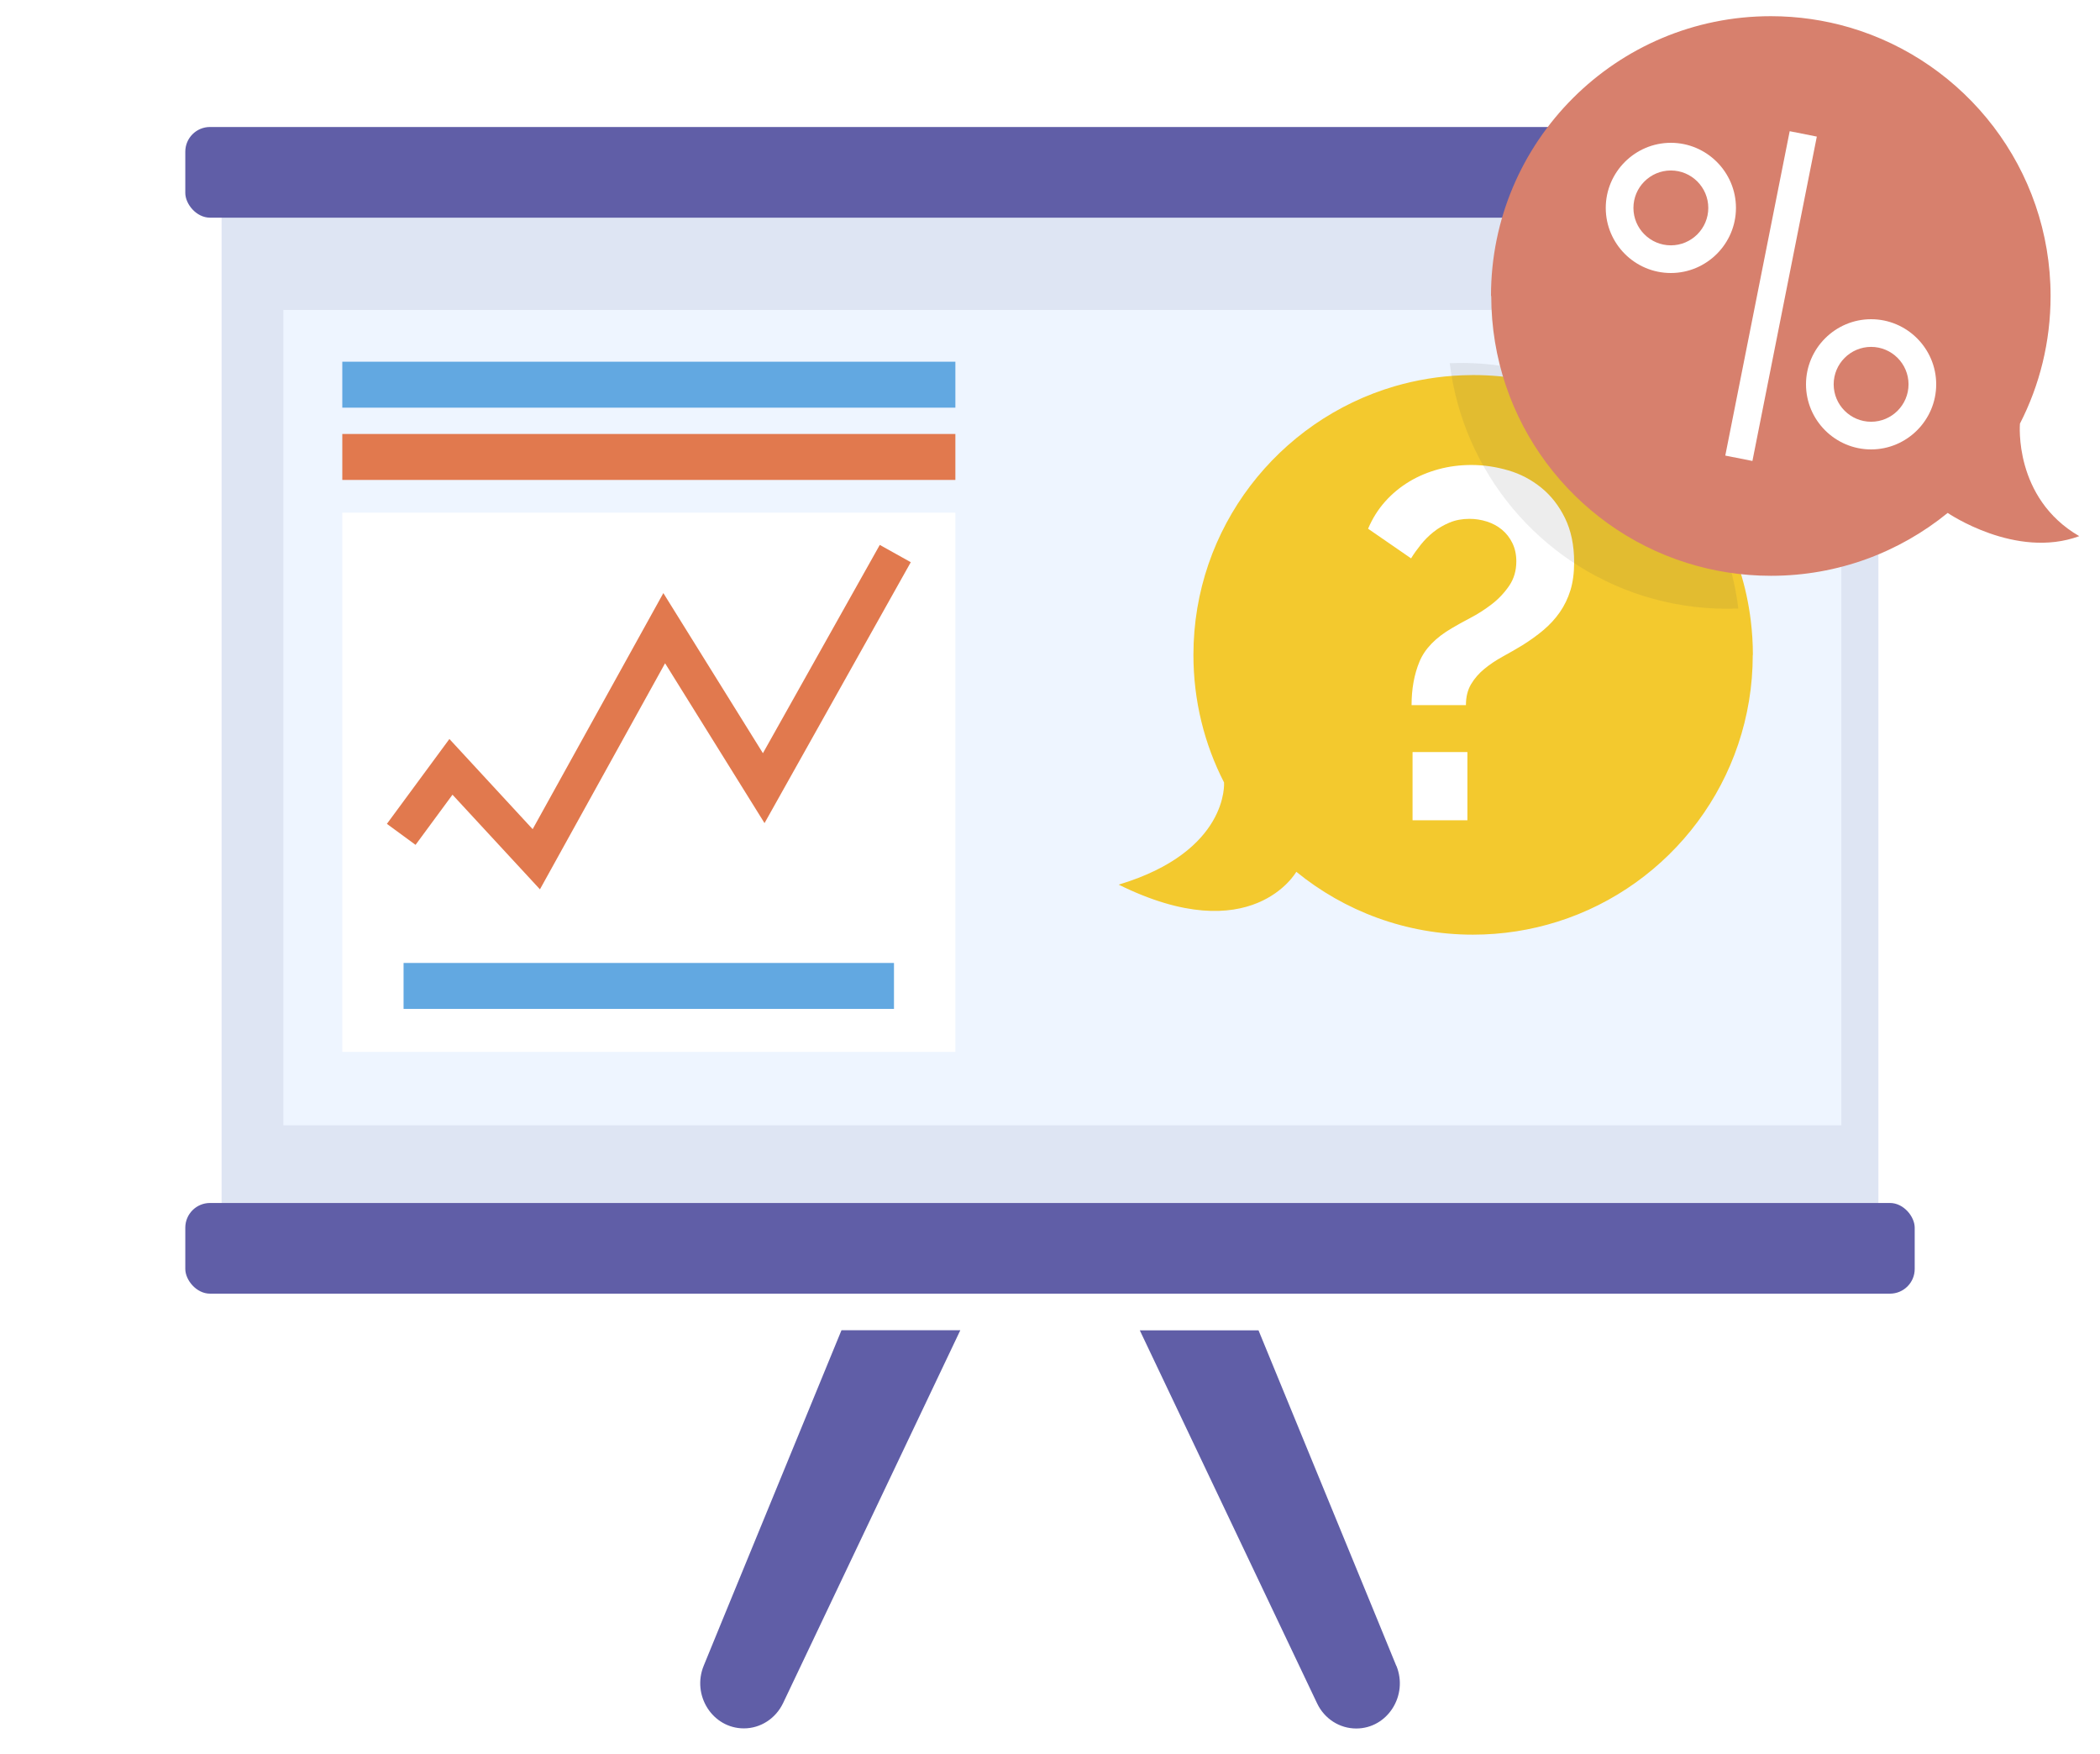
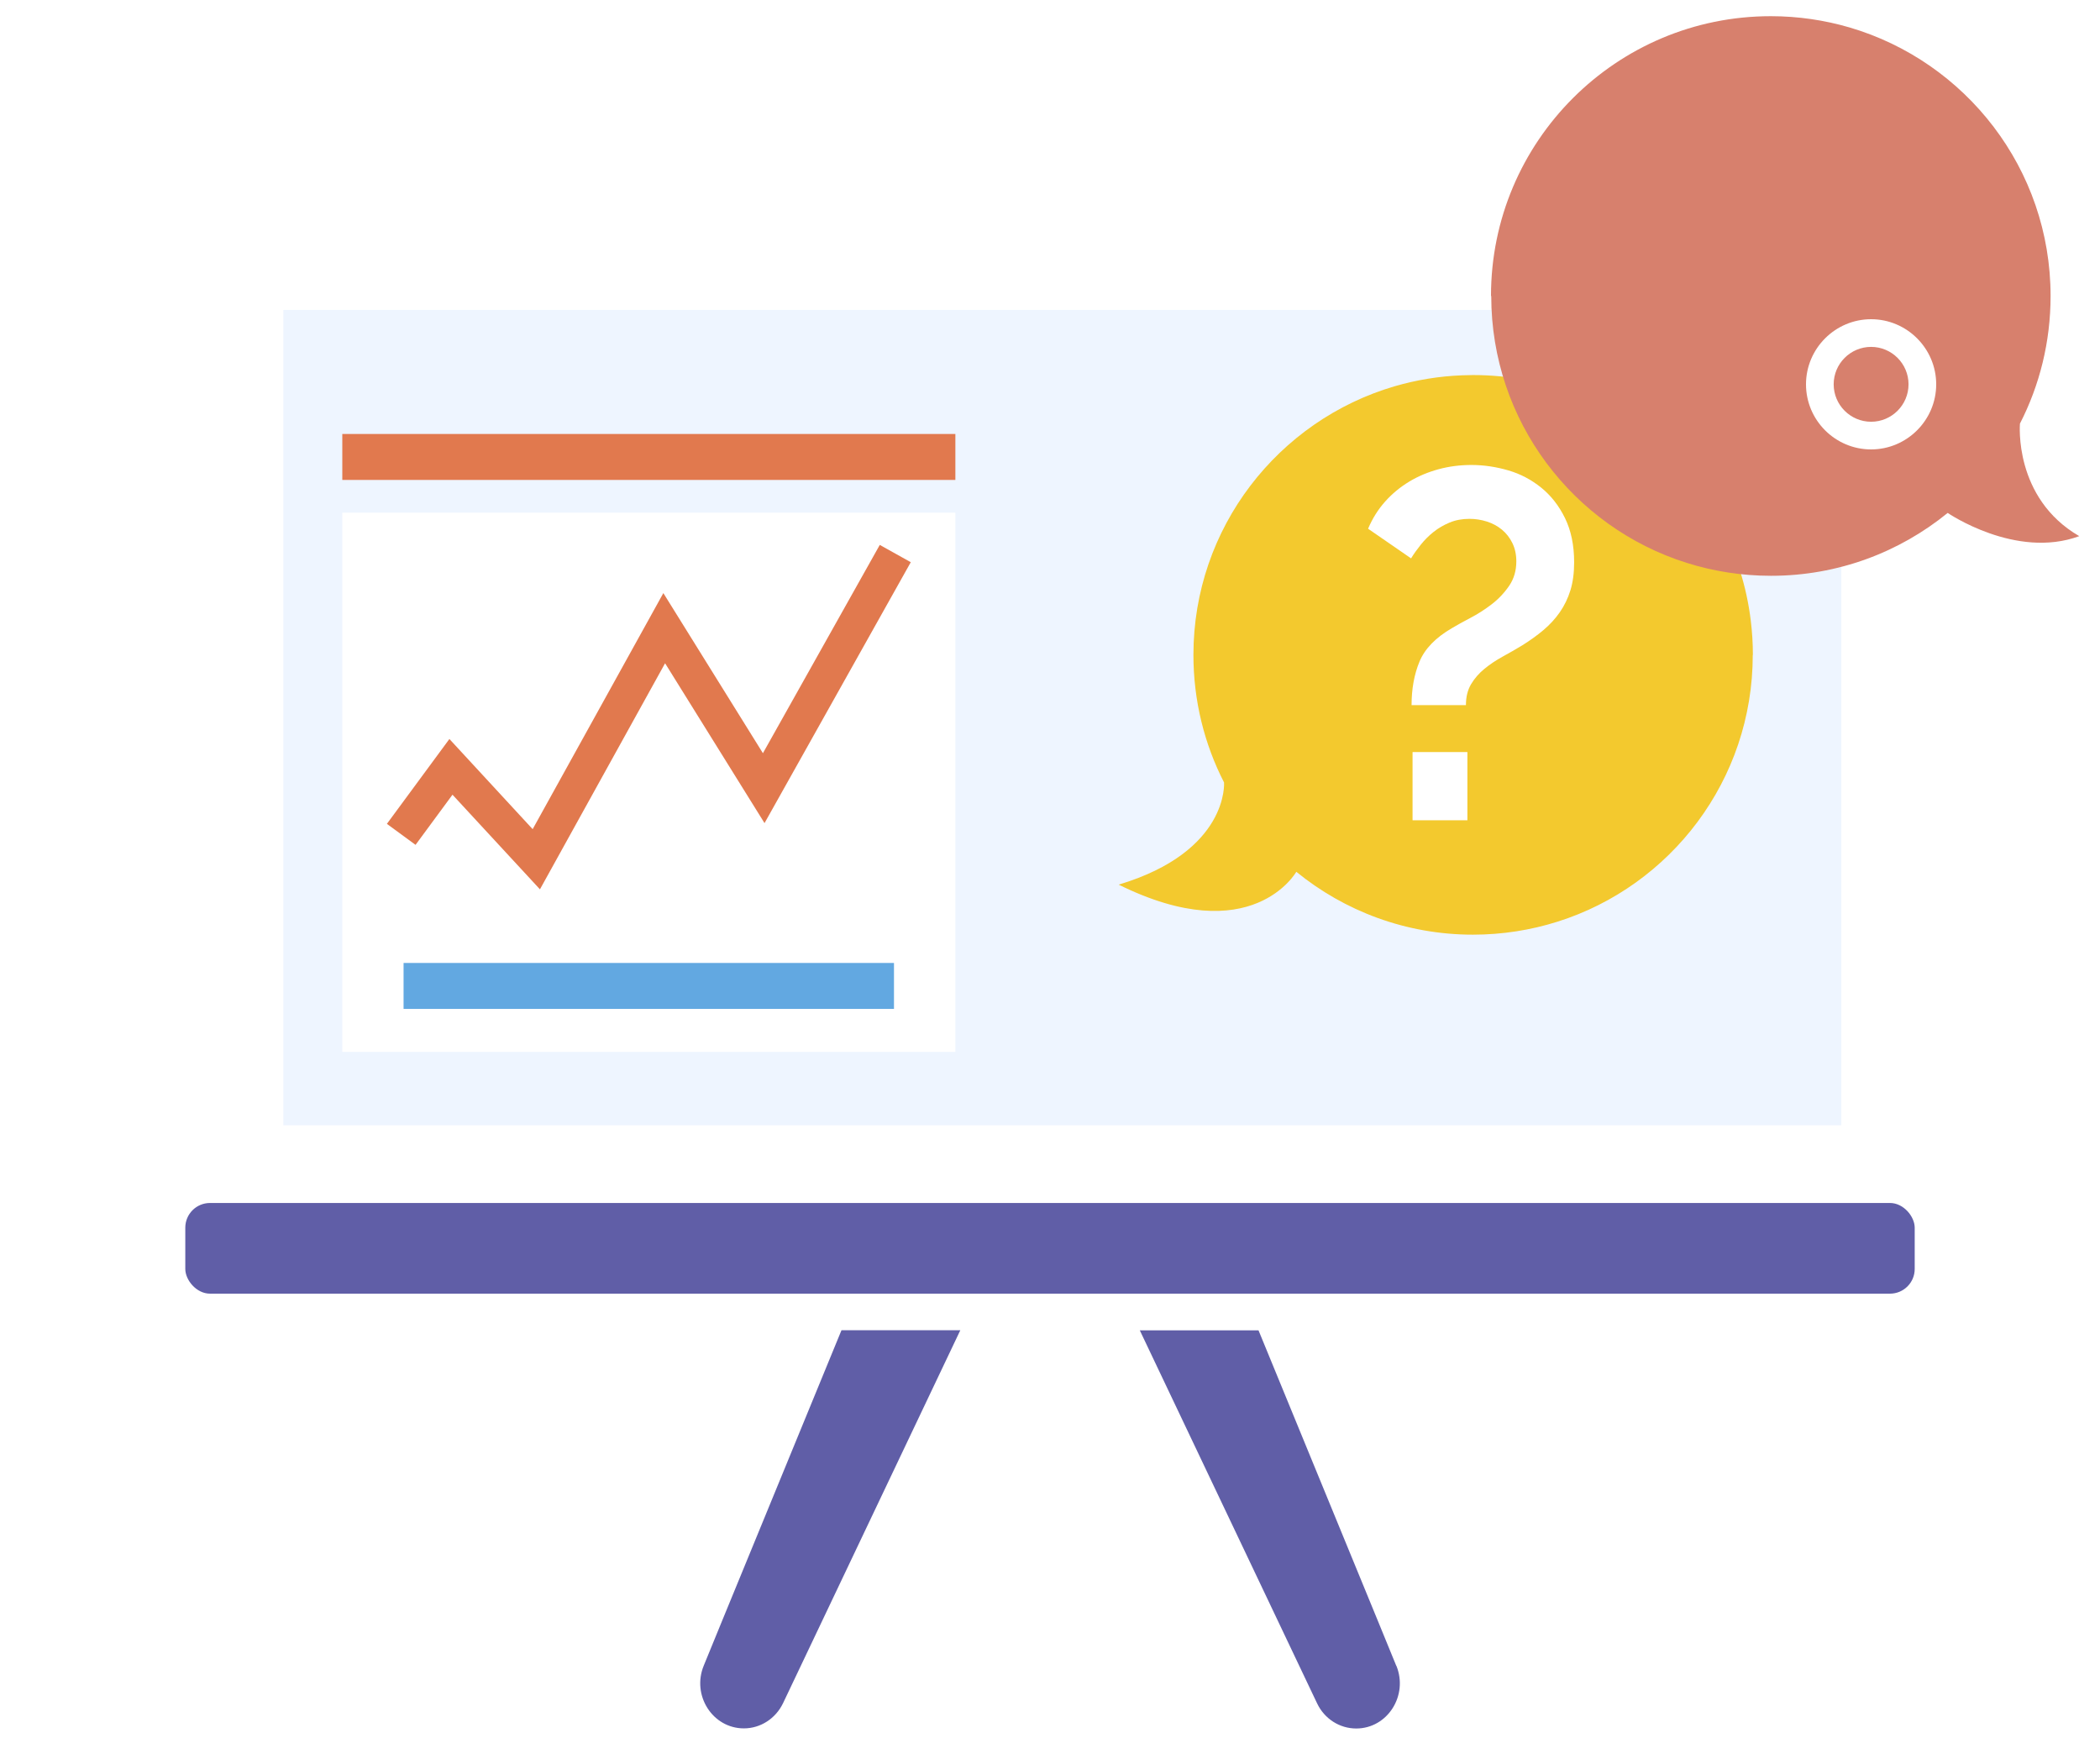
<svg xmlns="http://www.w3.org/2000/svg" id="_圖層_1" data-name="圖層 1" viewBox="0 0 170 142">
  <defs>
    <style>
      .cls-1 {
        fill: #dee5f3;
      }

      .cls-2 {
        fill: #fff;
      }

      .cls-3 {
        fill: #eef5ff;
        filter: url(#drop-shadow-1);
      }

      .cls-4 {
        fill: #f3c92e;
        filter: url(#drop-shadow-2);
      }

      .cls-5 {
        fill: #4e4e4e;
        opacity: .1;
      }

      .cls-6 {
        fill: #605ea7;
      }

      .cls-7 {
        fill: #d7806d;
      }

      .cls-8 {
        fill: #e1794e;
      }

      .cls-9 {
        fill: #62a8e1;
      }
    </style>
    <filter id="drop-shadow-1" x="19.23" y="21.24" width="133" height="73" filterUnits="userSpaceOnUse">
      <feOffset dx="1" dy="1" />
      <feGaussianBlur result="blur" stdDeviation="1" />
      <feFlood flood-color="#bbc3e3" flood-opacity=".8" />
      <feComposite in2="blur" operator="in" />
      <feComposite in="SourceGraphic" />
    </filter>
    <filter id="drop-shadow-2" x="89.55" y="29.38" width="52.33" height="46.29" filterUnits="userSpaceOnUse">
      <feOffset dx="1" dy="1" />
      <feGaussianBlur result="blur-2" stdDeviation="0" />
      <feFlood flood-color="#bbc3e3" flood-opacity=".8" />
      <feComposite in2="blur-2" operator="in" />
      <feComposite in="SourceGraphic" />
    </filter>
  </defs>
  <g>
    <path class="cls-6" d="M113.03,134.84l-1.45-3.54-9.7-23.61h-9.61l12.32,25.92,2.03,4.27c.59,1.25,1.82,2.04,3.17,2.04,2.53,0,4.23-2.67,3.25-5.08Z" />
    <path class="cls-6" d="M68.12,107.68l-9.7,23.61-1.45,3.54c-.99,2.41.72,5.08,3.25,5.08,1.34,0,2.57-.79,3.17-2.04l2.03-4.27,12.32-25.92h-9.61Z" />
  </g>
  <g>
-     <rect class="cls-1" x="17.94" y="16.79" width="134.12" height="80.59" />
    <rect class="cls-3" x="21.94" y="24.09" width="126.12" height="66" />
-     <rect class="cls-6" x="15" y="10.28" width="140" height="7.34" rx="2" ry="2" />
    <rect class="cls-6" x="15" y="97.38" width="140" height="7.34" rx="2" ry="2" />
  </g>
  <g>
    <rect class="cls-2" x="27.71" y="41.5" width="49.63" height="43.65" />
    <rect class="cls-8" x="27.71" y="35.14" width="49.63" height="3.72" transform="translate(105.05 73.99) rotate(180)" />
    <rect class="cls-9" x="32.68" y="77.95" width="39.7" height="3.72" transform="translate(105.05 159.62) rotate(180)" />
-     <rect class="cls-9" x="27.71" y="29.28" width="49.63" height="3.72" transform="translate(105.05 62.28) rotate(180)" />
    <polygon class="cls-8" points="43.71 71.99 36.63 64.33 33.64 68.39 31.32 66.69 36.38 59.82 43.12 67.12 53.7 48.01 61.76 60.97 71.22 44.11 73.73 45.51 61.89 66.63 53.84 53.69 43.71 71.99" />
  </g>
  <g>
    <path class="cls-4" d="M140.89,52.02c0,10.12-6.64,18.7-15.81,21.59-2.16.68-4.45,1.05-6.84,1.05-5.42,0-10.4-1.91-14.3-5.09,0,0-3.59,6.38-14.38,1.04,8.95-2.69,8.53-8.27,8.53-8.27-1.59-3.1-2.48-6.61-2.48-10.33,0-10.29,6.87-18.98,16.28-21.74,1.75-.51,3.59-.82,5.48-.89.29-.01.59-.02.88-.02,11.57,0,21.12,8.68,22.48,19.88.11.91.17,1.83.17,2.76Z" />
    <path class="cls-2" d="M114.27,57.08c0-1.31.21-2.48.64-3.52.43-1.04,1.31-1.95,2.64-2.72.4-.24.89-.51,1.48-.82.59-.31,1.16-.67,1.72-1.1.56-.43,1.03-.93,1.42-1.5.39-.57.58-1.23.58-1.98,0-.56-.11-1.05-.32-1.48-.21-.43-.49-.79-.84-1.08-.35-.29-.75-.51-1.22-.66-.47-.15-.94-.22-1.42-.22-.59,0-1.12.1-1.6.3-.48.2-.91.45-1.3.76-.39.31-.73.65-1.04,1.04-.31.39-.57.75-.78,1.1l-3.48-2.4c.35-.83.81-1.56,1.38-2.2.57-.64,1.23-1.18,1.96-1.62.73-.44,1.53-.77,2.38-1,.85-.23,1.73-.34,2.64-.34,1.01,0,2.01.15,3,.44.99.29,1.87.76,2.66,1.4.79.64,1.43,1.46,1.92,2.46.49,1,.74,2.19.74,3.58,0,.85-.1,1.61-.3,2.26-.2.65-.49,1.25-.86,1.78-.37.53-.81,1.01-1.32,1.44-.51.43-1.08.84-1.72,1.24-.53.32-1.07.63-1.6.92-.53.29-1.02.62-1.46.98-.44.36-.8.77-1.08,1.24-.28.47-.42,1.03-.42,1.7h-4.4ZM114.35,66.4v-5.52h4.44v5.52h-4.44Z" />
-     <path class="cls-5" d="M140.72,49.26c-.29.01-.58.02-.88.02-2.38,0-4.68-.37-6.84-1.05-8.32-2.63-14.56-9.94-15.64-18.83.29-.01.59-.02.88-.02,11.57,0,21.12,8.68,22.48,19.88Z" />
+     <path class="cls-5" d="M140.72,49.26Z" />
    <path class="cls-7" d="M120.72,23.97c0,10.12,6.64,18.7,15.81,21.59,2.16.68,4.45,1.05,6.84,1.05,5.42,0,10.4-1.91,14.3-5.09,0,0,5.51,3.78,10.65,1.88-5.33-3.09-4.8-9.11-4.8-9.11,1.59-3.1,2.48-6.61,2.48-10.33,0-10.29-6.87-18.98-16.28-21.74-2.02-.59-4.16-.91-6.37-.91-12.51,0-22.65,10.14-22.65,22.64Z" />
    <g>
      <g>
-         <path class="cls-2" d="M135.26,22.1c-2.91,0-5.27-2.37-5.27-5.27s2.37-5.27,5.27-5.27,5.27,2.37,5.27,5.27-2.37,5.27-5.27,5.27ZM135.26,13.8c-1.67,0-3.03,1.36-3.03,3.03s1.36,3.03,3.03,3.03,3.03-1.36,3.03-3.03-1.36-3.03-3.03-3.03Z" />
        <path class="cls-2" d="M151.47,36.38c-2.91,0-5.27-2.37-5.27-5.27s2.37-5.27,5.27-5.27,5.27,2.37,5.27,5.27-2.37,5.27-5.27,5.27ZM151.47,28.08c-1.67,0-3.03,1.36-3.03,3.03s1.36,3.03,3.03,3.03,3.03-1.36,3.03-3.03-1.36-3.03-3.03-3.03Z" />
      </g>
-       <rect class="cls-2" x="129.98" y="22.85" width="26.77" height="2.24" transform="translate(91.94 159.92) rotate(-78.77)" />
    </g>
  </g>
</svg>